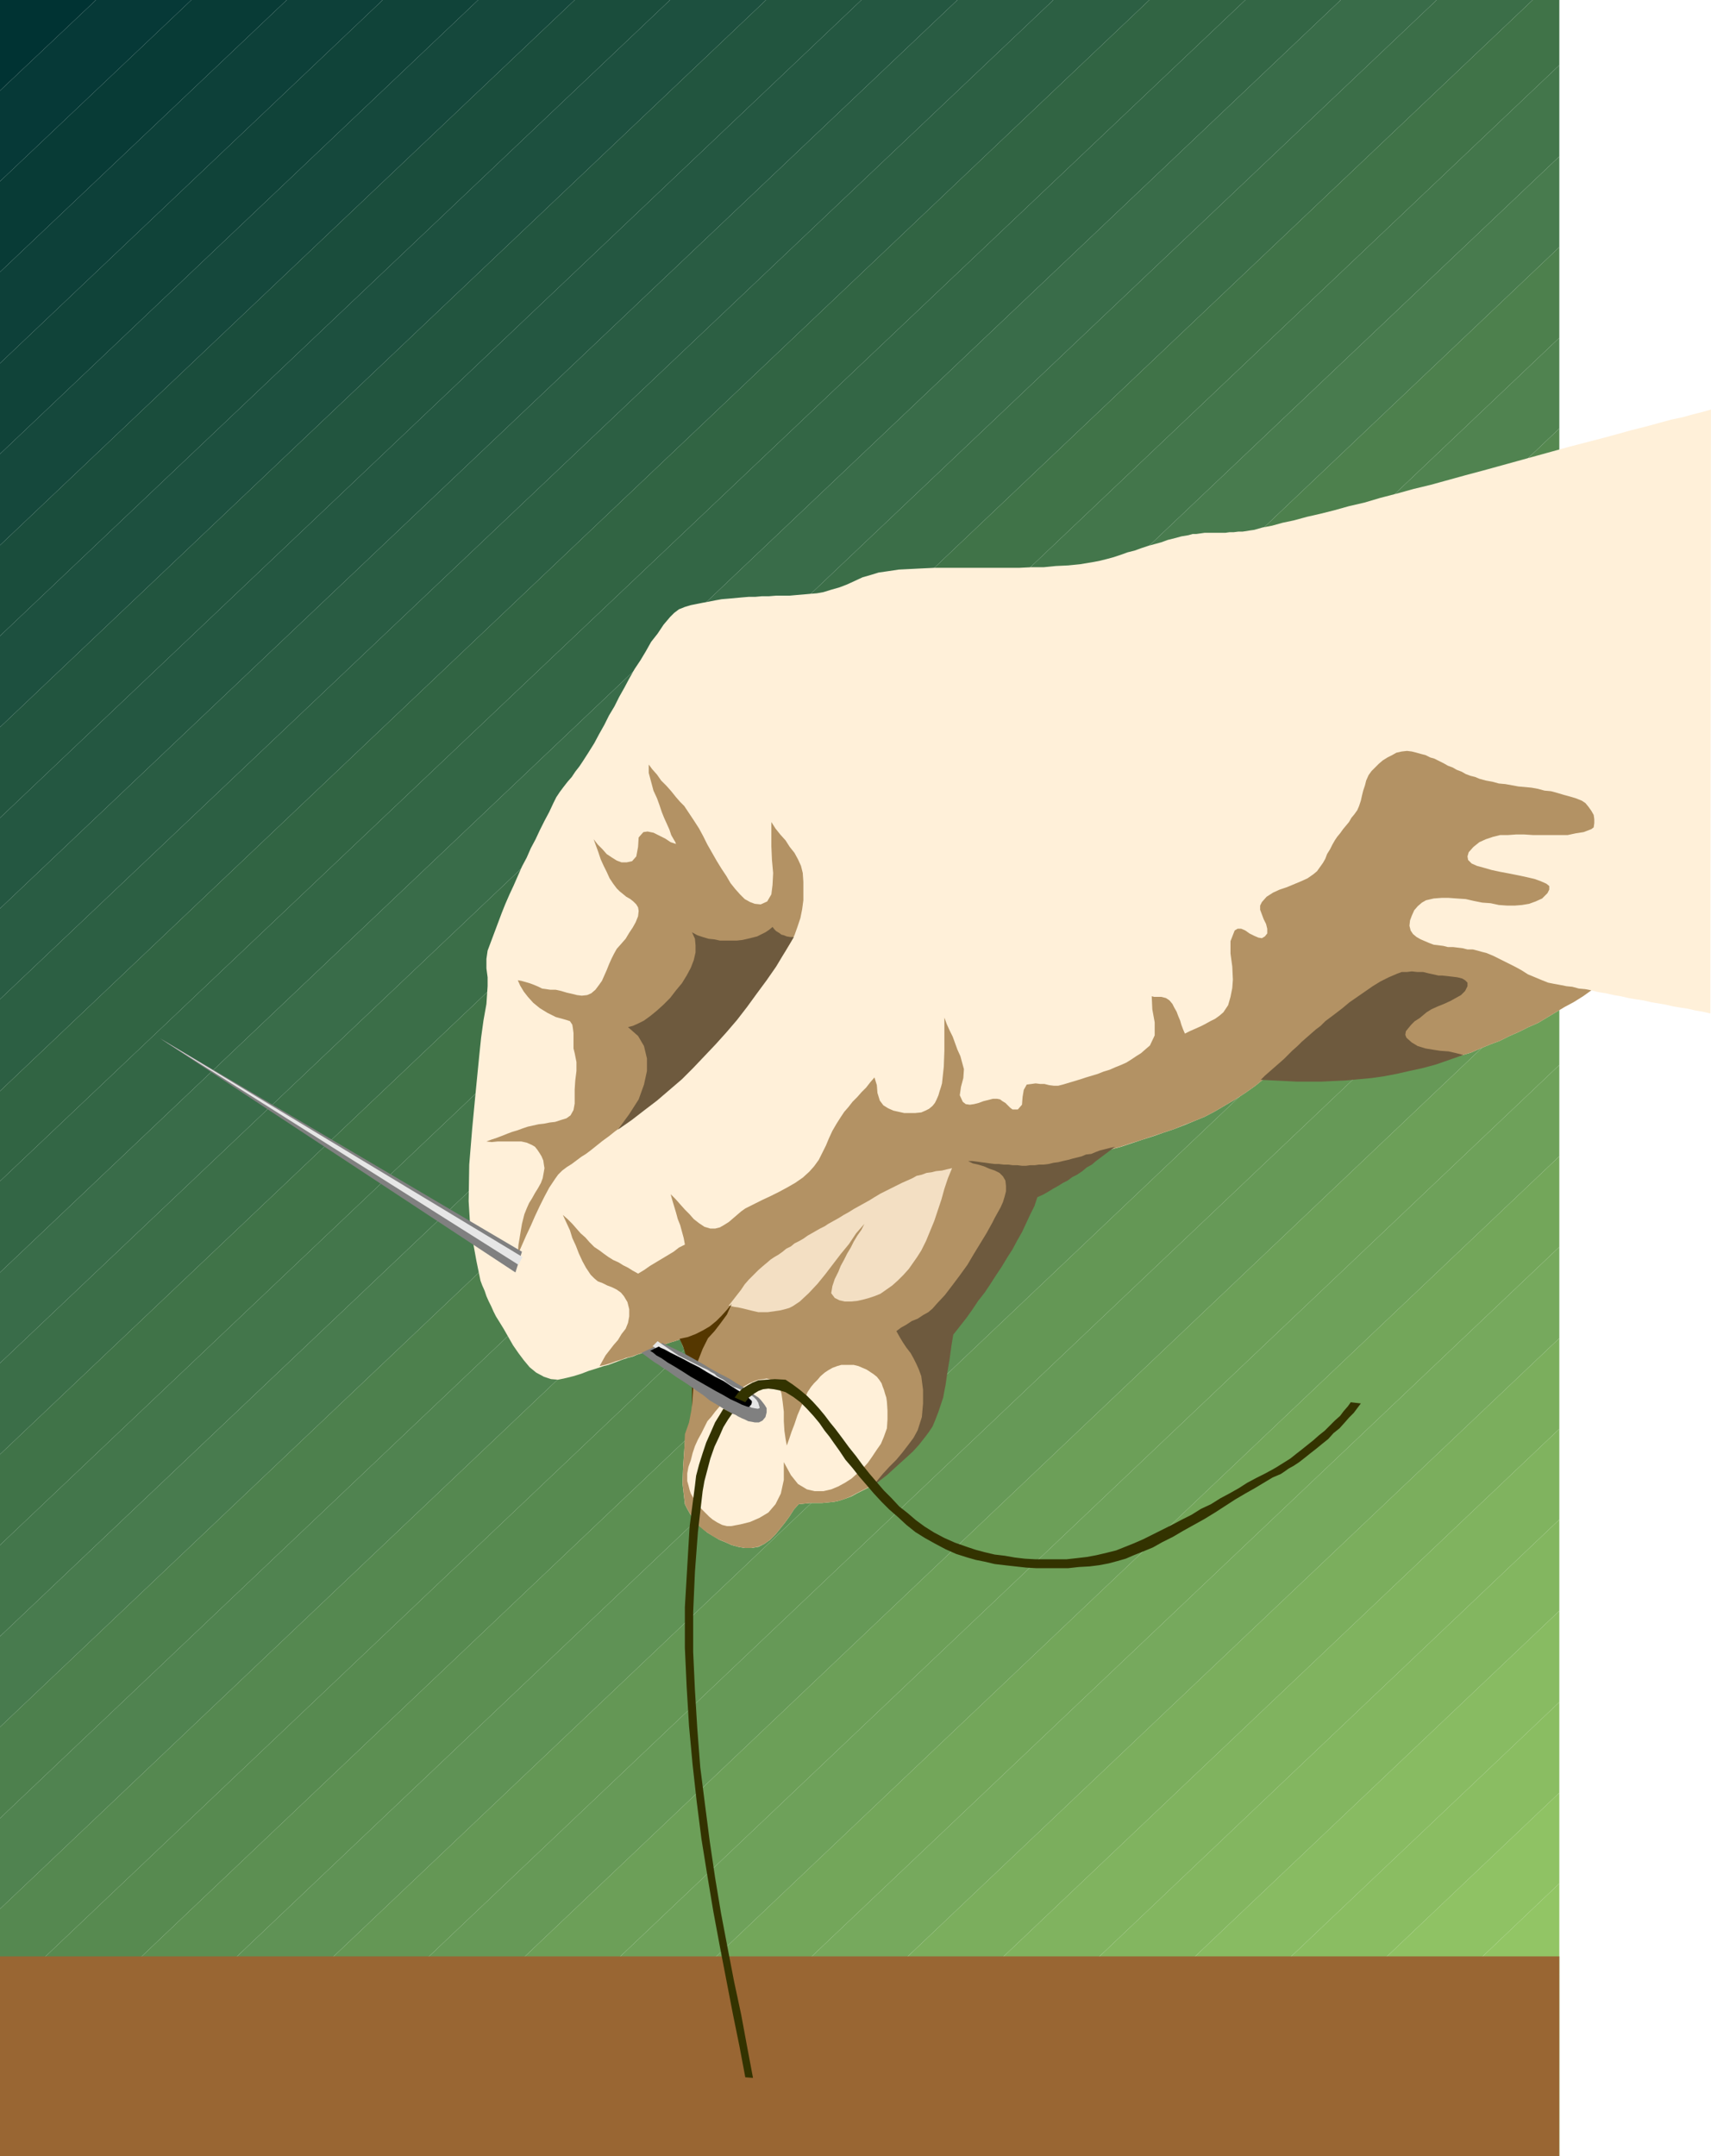
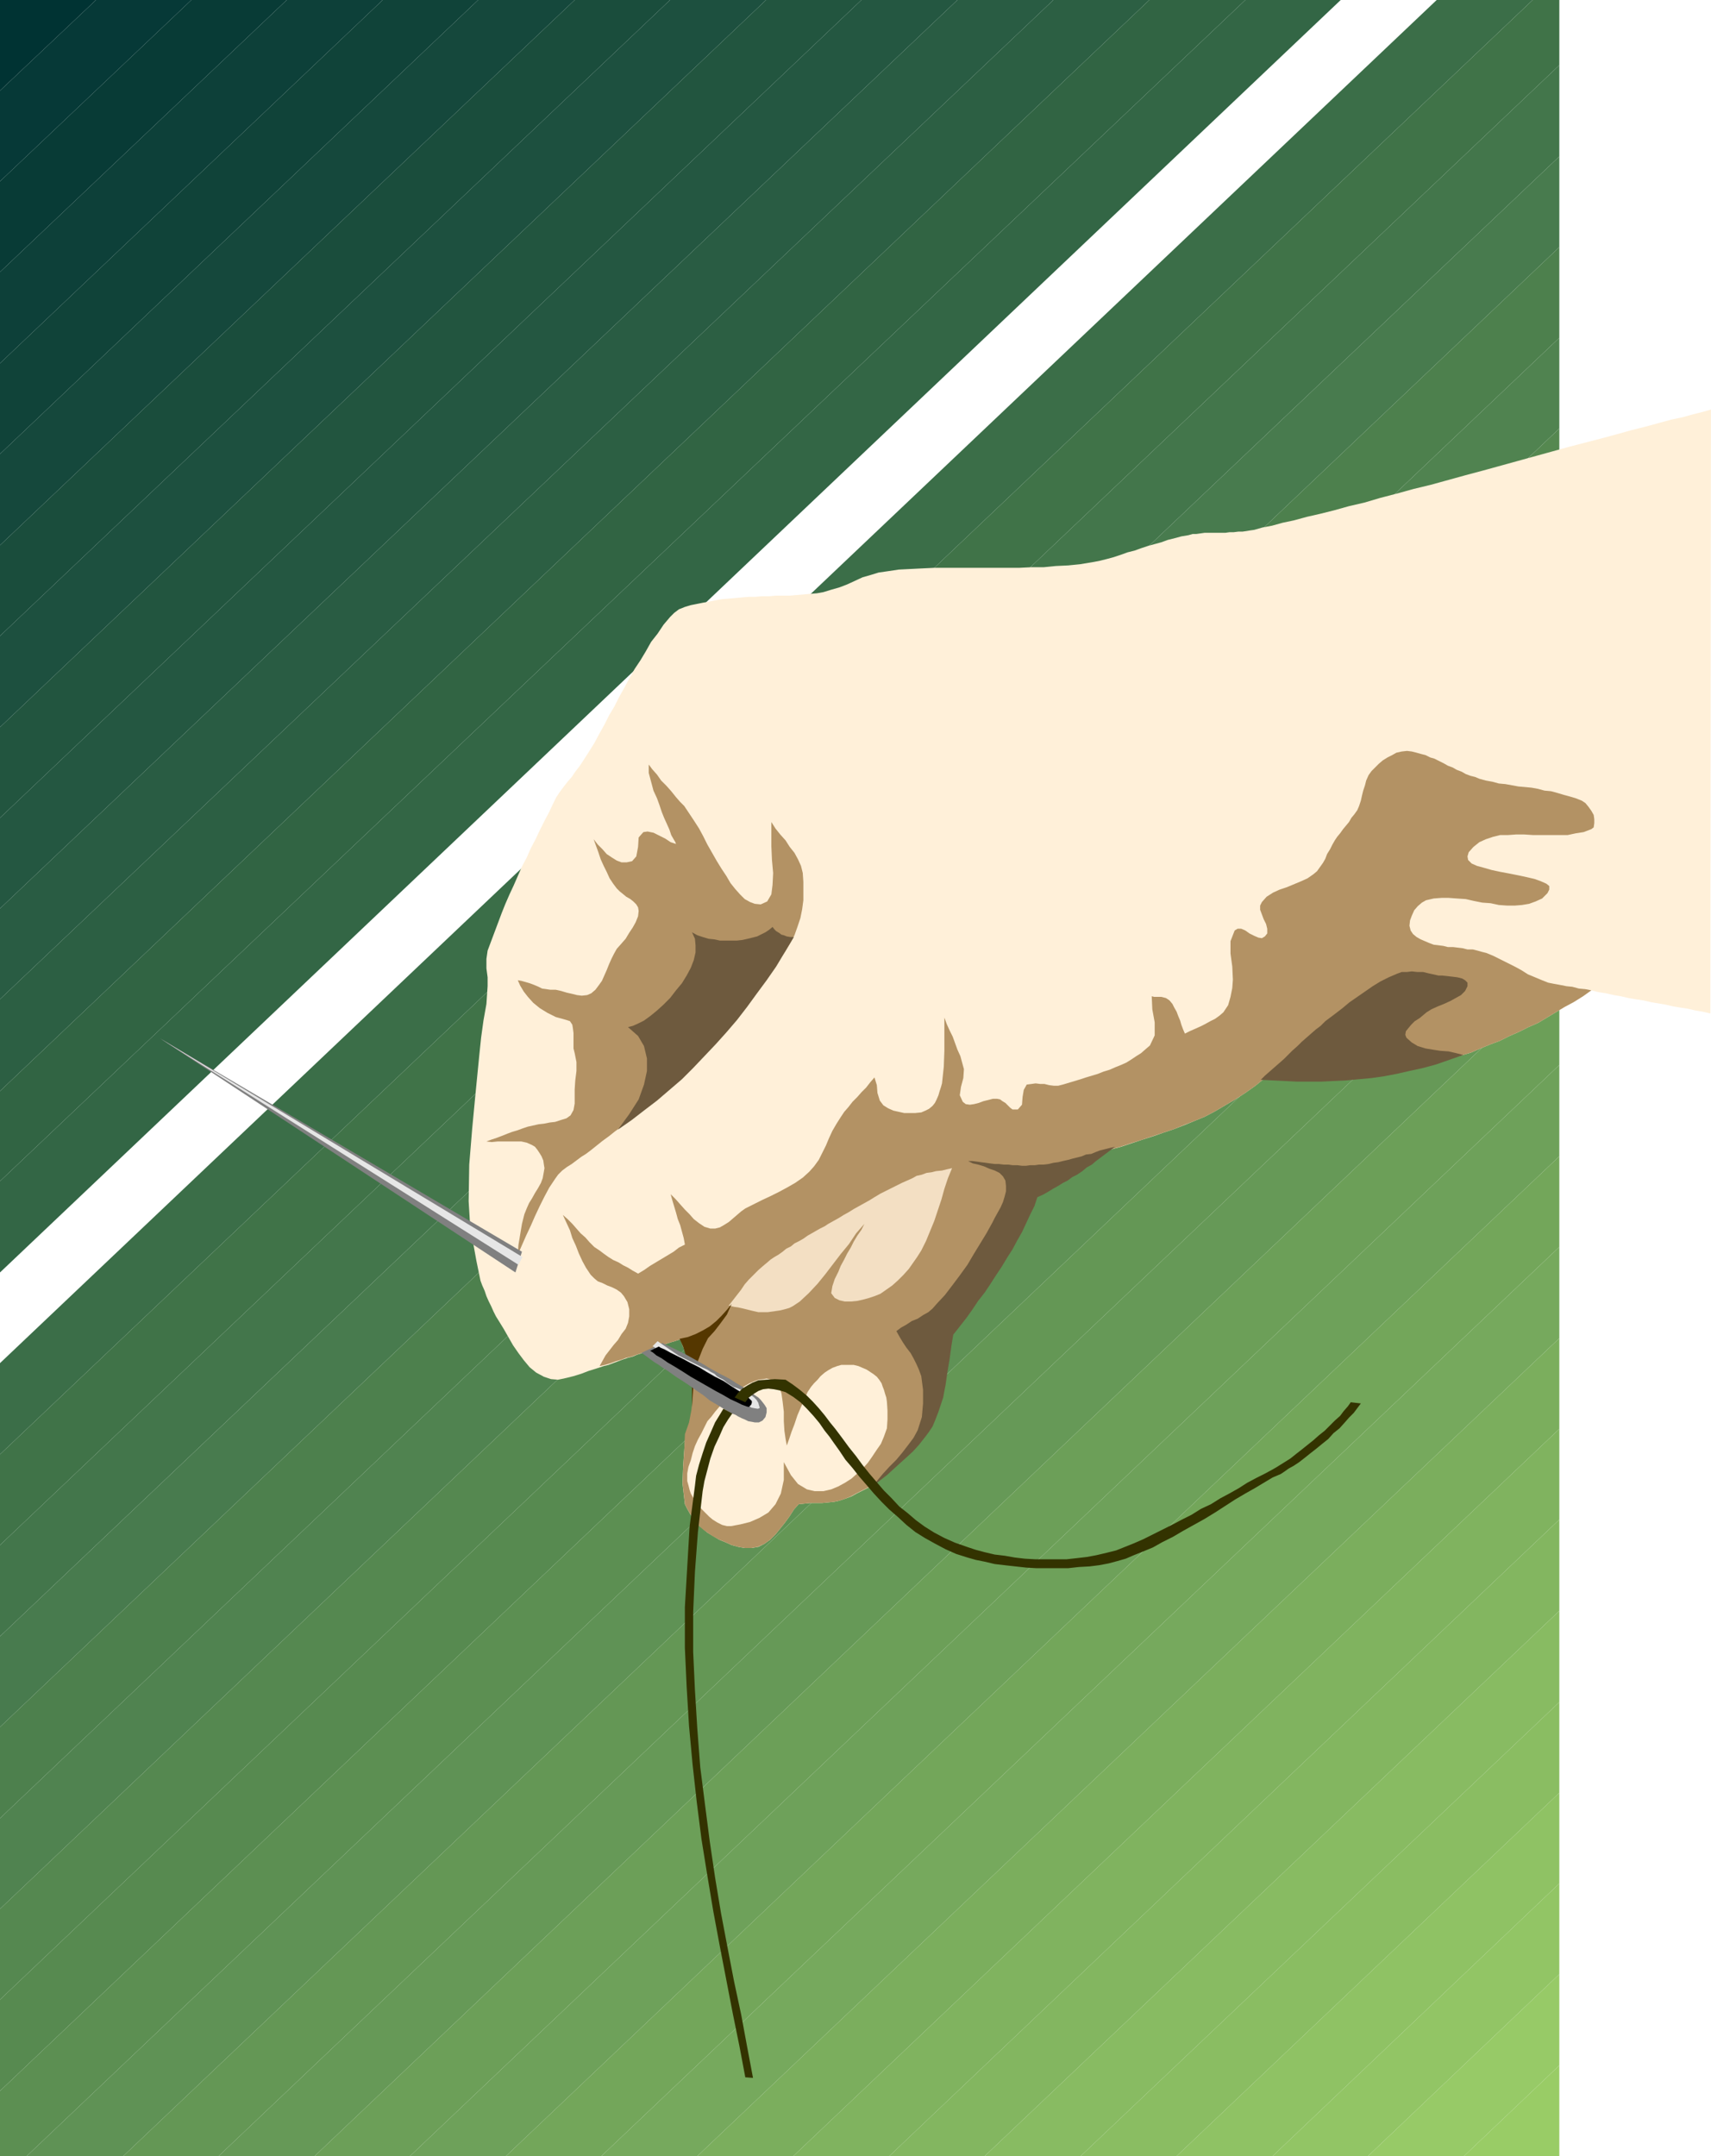
<svg xmlns="http://www.w3.org/2000/svg" xmlns:ns1="http://sodipodi.sourceforge.net/DTD/sodipodi-0.dtd" xmlns:ns2="http://www.inkscape.org/namespaces/inkscape" version="1.0" width="123.477mm" height="155.54mm" id="svg57" ns1:docname="Needle.wmf">
  <ns1:namedview id="namedview57" pagecolor="#ffffff" bordercolor="#000000" borderopacity="0.25" ns2:showpageshadow="2" ns2:pageopacity="0.0" ns2:pagecheckerboard="0" ns2:deskcolor="#d1d1d1" ns2:document-units="mm" />
  <defs id="defs1">
    <pattern id="WMFhbasepattern" patternUnits="userSpaceOnUse" width="6" height="6" x="0" y="0" />
  </defs>
  <path style="fill:#003333;fill-opacity:1;fill-rule:evenodd;stroke:none" d="M 26.017,0 H 0 V 24.723 L 26.178,0 v 0 z" id="path1" />
  <path style="fill:#063937;fill-opacity:1;fill-rule:evenodd;stroke:none" d="M 26.017,0 H 52.195 L 0,49.447 V 24.723 L 26.178,0 v 0 z" id="path2" />
  <path style="fill:#083b36;fill-opacity:1;fill-rule:evenodd;stroke:none" d="M 52.033,0 H 78.212 L 0,74.17 V 49.447 L 52.195,0 v 0 z" id="path3" />
  <path style="fill:#0d4039;fill-opacity:1;fill-rule:evenodd;stroke:none" d="M 78.212,0 H 104.39 L 0,99.055 V 74.17 L 78.212,0 Z" id="path4" />
  <path style="fill:#104339;fill-opacity:1;fill-rule:evenodd;stroke:none" d="m 104.39,0 h 26.017 L 0,123.779 V 99.055 L 104.39,0 Z" id="path5" />
  <path style="fill:#15483c;fill-opacity:1;fill-rule:evenodd;stroke:none" d="M 130.406,0 H 156.746 L 0,148.664 V 123.779 L 130.406,0 Z" id="path6" />
  <path style="fill:#1a4d3c;fill-opacity:1;fill-rule:evenodd;stroke:none" d="m 156.746,0 h 26.017 L 0,173.387 V 148.664 L 156.746,0 Z" id="path7" />
  <path style="fill:#1d503f;fill-opacity:1;fill-rule:evenodd;stroke:none" d="m 182.763,0 h 26.178 L 0,198.272 V 173.387 L 182.763,0 Z" id="path8" />
  <path style="fill:#22553f;fill-opacity:1;fill-rule:evenodd;stroke:none" d="m 208.941,0 h 26.017 L 0,222.996 V 198.272 L 208.941,0 Z" id="path9" />
  <path style="fill:#245741;fill-opacity:1;fill-rule:evenodd;stroke:none" d="m 234.958,0 h 26.178 L 0,247.719 V 222.996 L 234.958,0 Z" id="path10" />
  <path style="fill:#295c43;fill-opacity:1;fill-rule:evenodd;stroke:none" d="m 261.136,0 h 26.178 L 0,272.443 V 247.719 L 261.136,0 Z" id="path11" />
  <path style="fill:#2c5f43;fill-opacity:1;fill-rule:evenodd;stroke:none" d="M 287.314,0 H 313.492 L 0,297.489 V 272.443 L 287.314,0 Z" id="path12" />
  <path style="fill:#316443;fill-opacity:1;fill-rule:evenodd;stroke:none" d="m 313.492,0 h 26.178 L 0,322.051 V 297.489 L 313.492,0 Z" id="path13" />
  <path style="fill:#336645;fill-opacity:1;fill-rule:evenodd;stroke:none" d="m 339.671,0 h 26.017 L 0,346.936 V 322.051 L 339.671,0 Z" id="path14" />
-   <path style="fill:#396c49;fill-opacity:1;fill-rule:evenodd;stroke:none" d="M 365.687,0 H 391.865 L 0,371.66 V 346.936 L 365.687,0 Z" id="path15" />
  <path style="fill:#3b6e48;fill-opacity:1;fill-rule:evenodd;stroke:none" d="m 391.865,0 h 26.178 L 0,396.545 V 371.66 L 391.865,0 Z" id="path16" />
  <path style="fill:#407348;fill-opacity:1;fill-rule:evenodd;stroke:none" d="m 418.044,0 h 7.272 V 17.775 L 0,421.268 V 396.545 L 418.044,0 Z" id="path17" />
  <path style="fill:#43764b;fill-opacity:1;fill-rule:evenodd;stroke:none" d="M 425.315,17.775 V 42.66 L 0,446.153 v -24.885 z" id="path18" />
  <path style="fill:#487b4e;fill-opacity:1;fill-rule:evenodd;stroke:none" d="M 425.315,42.66 V 67.383 L 0,470.877 v -24.723 z" id="path19" />
  <path style="fill:#4d804d;fill-opacity:1;fill-rule:evenodd;stroke:none" d="M 425.315,67.383 V 92.107 L 0,495.762 v -24.885 z" id="path20" />
  <path style="fill:#508350;fill-opacity:1;fill-rule:evenodd;stroke:none" d="M 425.315,92.107 V 116.83 L 0,520.485 v -24.723 z" id="path21" />
  <path style="fill:#558850;fill-opacity:1;fill-rule:evenodd;stroke:none" d="m 425.315,116.83 v 24.723 L 0,545.208 V 520.485 L 425.315,116.83 Z" id="path22" />
  <path style="fill:#578a50;fill-opacity:1;fill-rule:evenodd;stroke:none" d="m 425.315,141.554 v 24.885 L 0,570.093 V 545.208 L 425.315,141.554 Z" id="path23" />
  <path style="fill:#5c8f52;fill-opacity:1;fill-rule:evenodd;stroke:none" d="m 425.315,166.439 v 24.723 L 7.272,587.868 H 0 v -17.775 z" id="path24" />
  <path style="fill:#5f9255;fill-opacity:1;fill-rule:evenodd;stroke:none" d="m 425.315,191.162 v 25.047 L 33.612,587.868 H 7.272 L 425.315,191.162 Z" id="path25" />
  <path style="fill:#649755;fill-opacity:1;fill-rule:evenodd;stroke:none" d="m 425.315,216.047 v 24.885 L 59.628,587.868 H 33.612 L 425.315,216.209 v 0 z" id="path26" />
  <path style="fill:#669957;fill-opacity:1;fill-rule:evenodd;stroke:none" d="M 425.315,240.771 V 265.656 L 85.806,587.868 H 59.628 L 425.315,240.932 v 0 z" id="path27" />
  <path style="fill:#6c9f58;fill-opacity:1;fill-rule:evenodd;stroke:none" d="m 425.315,265.656 v 24.723 L 111.823,587.868 H 85.806 Z" id="path28" />
  <path style="fill:#6ea15a;fill-opacity:1;fill-rule:evenodd;stroke:none" d="m 425.315,290.379 v 24.885 L 138.001,587.868 h -26.178 z" id="path29" />
  <path style="fill:#73a65a;fill-opacity:1;fill-rule:evenodd;stroke:none" d="m 425.315,315.264 v 24.723 L 164.018,587.868 h -26.017 z" id="path30" />
  <path style="fill:#76a95d;fill-opacity:1;fill-rule:evenodd;stroke:none" d="m 425.315,339.988 v 24.885 L 190.196,587.868 h -26.178 z" id="path31" />
  <path style="fill:#7bae5d;fill-opacity:1;fill-rule:evenodd;stroke:none" d="m 425.315,364.873 v 24.723 L 216.374,587.868 h -26.178 z" id="path32" />
  <path style="fill:#80b35f;fill-opacity:1;fill-rule:evenodd;stroke:none" d="m 425.315,389.596 v 24.723 L 242.553,587.868 H 216.374 Z" id="path33" />
  <path style="fill:#83b660;fill-opacity:1;fill-rule:evenodd;stroke:none" d="m 425.315,414.32 v 24.885 L 268.569,587.868 h -26.017 z" id="path34" />
  <path style="fill:#88bb62;fill-opacity:1;fill-rule:evenodd;stroke:none" d="m 425.315,439.043 v 25.047 L 294.748,587.868 H 268.569 L 425.315,439.205 v 0 z" id="path35" />
  <path style="fill:#8abd62;fill-opacity:1;fill-rule:evenodd;stroke:none" d="m 425.315,464.09 v 24.723 L 320.926,587.868 H 294.748 l 130.568,-123.779 z" id="path36" />
  <path style="fill:#8fc264;fill-opacity:1;fill-rule:evenodd;stroke:none" d="m 425.315,488.813 v 24.723 l -78.212,74.332 h -26.178 l 104.39,-99.055 z" id="path37" />
  <path style="fill:#92c565;fill-opacity:1;fill-rule:evenodd;stroke:none" d="m 425.315,513.537 v 24.723 l -52.195,49.608 h -26.017 z" id="path38" />
  <path style="fill:#97ca67;fill-opacity:1;fill-rule:evenodd;stroke:none" d="m 425.315,538.26 v 24.885 l -26.017,24.723 H 373.121 Z" id="path39" />
  <path style="fill:#99cc66;fill-opacity:1;fill-rule:evenodd;stroke:none" d="m 425.315,563.145 v 24.723 h -26.017 z" id="path40" />
-   <path style="fill:#996633;fill-opacity:1;fill-rule:evenodd;stroke:none" d="M 425.315,587.868 H 0 v -54.456 h 425.315 z" id="path41" />
  <path style="fill:#fff0d9;fill-opacity:1;fill-rule:evenodd;stroke:none" d="m 185.51,365.196 1.293,3.232 0.97,3.07 0.808,3.232 0.323,3.232 0.162,3.232 -0.323,3.232 -0.646,3.393 -1.131,3.232 -0.323,4.201 -0.323,4.686 -0.162,4.525 0.485,4.201 0.162,1.454 0.646,1.293 0.646,1.131 0.808,1.293 0.808,1.293 1.131,0.97 1.131,0.97 0.97,0.808 1.616,0.97 1.616,0.97 1.616,0.646 1.778,0.808 1.778,0.485 1.778,0.323 h 1.778 l 1.939,-0.323 1.616,-0.808 1.616,-1.131 1.454,-1.454 1.293,-1.616 1.293,-1.616 1.293,-1.778 1.131,-1.778 1.293,-1.454 1.616,-0.162 1.616,-0.162 h 1.616 1.616 l 1.616,-0.162 1.616,-0.162 1.454,-0.323 1.454,-0.485 1.778,-0.646 1.454,-0.808 1.616,-0.808 1.616,-0.808 1.293,-1.131 1.616,-1.131 1.131,-1.131 1.454,-1.131 1.616,-1.454 1.778,-1.616 1.778,-1.616 1.616,-1.778 1.454,-1.778 1.454,-1.939 1.293,-1.939 0.97,-2.262 1.131,-2.585 0.808,-2.909 0.646,-2.909 0.646,-2.909 0.323,-2.909 0.323,-2.909 0.485,-3.07 0.485,-2.909 1.778,-2.262 1.616,-2.424 1.616,-2.424 1.616,-2.262 1.616,-2.424 1.616,-2.262 1.454,-2.262 1.616,-2.424 1.454,-2.262 1.454,-2.424 1.454,-2.262 1.293,-2.424 1.293,-2.424 1.293,-2.424 1.293,-2.585 0.97,-2.585 1.939,-1.293 2.101,-1.293 2.101,-1.454 2.262,-1.454 2.262,-1.293 2.262,-1.454 2.262,-1.293 1.778,-1.293 3.07,-1.131 3.07,-0.808 2.909,-0.97 2.909,-0.97 3.07,-0.97 2.747,-0.97 2.909,-0.97 2.909,-1.131 2.747,-1.131 2.747,-1.131 2.747,-1.454 2.747,-1.616 2.747,-1.616 2.747,-1.778 2.747,-1.939 2.586,-2.101 3.393,0.162 3.07,0.323 h 3.232 3.07 3.07 3.07 l 3.07,-0.323 2.909,-0.162 3.07,-0.323 2.909,-0.485 2.909,-0.485 2.909,-0.485 2.909,-0.646 2.747,-0.485 2.909,-0.808 2.909,-0.808 2.586,-0.808 2.747,-0.808 2.747,-0.808 2.586,-1.131 2.747,-1.131 2.586,-0.97 2.586,-1.293 2.586,-1.131 2.586,-1.293 2.586,-1.131 2.424,-1.454 2.424,-1.454 2.424,-1.454 2.424,-1.293 2.586,-1.616 2.262,-1.616 1.939,0.485 2.101,0.323 2.101,0.485 1.939,0.323 2.101,0.485 1.939,0.323 2.101,0.323 2.101,0.485 1.939,0.323 1.939,0.323 2.101,0.485 1.939,0.323 2.101,0.323 2.101,0.485 1.939,0.323 2.101,0.485 0.162,-164.661 -2.262,0.646 -2.586,0.646 -2.909,0.808 -3.07,0.646 -3.555,0.97 -3.555,0.97 -3.878,0.97 -4.04,1.131 -4.201,1.131 -4.363,1.131 -4.363,1.131 -4.686,1.293 -4.686,1.293 -4.686,1.293 -4.686,1.293 -4.686,1.293 -4.848,1.293 -4.686,1.293 -4.686,1.293 -4.686,1.131 -4.686,1.293 -4.363,1.131 -4.363,1.293 -4.201,0.97 -4.04,1.131 -3.878,0.97 -3.555,0.808 -3.555,0.97 -3.07,0.646 -2.909,0.808 -2.586,0.485 -2.262,0.646 -1.131,0.162 -0.97,0.162 -1.131,0.162 h -1.131 l -1.293,0.162 h -1.131 l -1.131,0.162 h -0.97 -1.293 -1.131 -1.131 -1.131 l -1.131,0.162 -1.131,0.162 h -0.97 l -1.131,0.323 -1.939,0.323 -1.778,0.485 -1.939,0.485 -1.778,0.646 -1.778,0.485 -1.778,0.485 -1.939,0.646 -1.778,0.646 -1.939,0.485 -1.778,0.646 -1.939,0.646 -1.778,0.485 -1.939,0.485 -1.616,0.323 -1.939,0.323 -1.939,0.323 -3.232,0.323 -3.393,0.162 -3.232,0.323 h -3.232 l -3.393,0.162 h -3.393 -3.232 -3.232 -3.393 -3.232 -3.393 -3.232 l -3.393,0.162 -3.232,0.162 -3.232,0.162 -3.232,0.485 -2.262,0.323 -2.101,0.646 -2.262,0.646 -2.101,0.97 -2.101,0.97 -2.101,0.808 -2.262,0.646 -2.101,0.646 -1.778,0.323 -1.939,0.162 -1.778,0.162 -1.939,0.162 -1.778,0.162 h -1.939 -1.778 l -1.939,0.162 h -1.939 l -1.778,0.162 h -1.778 l -1.939,0.162 -1.778,0.162 -1.778,0.162 -1.939,0.162 -1.778,0.323 -1.616,0.323 -1.778,0.323 -1.616,0.323 -1.616,0.323 -1.616,0.485 -1.616,0.646 -1.293,0.97 -1.131,1.131 -1.778,2.101 -1.616,2.424 -1.778,2.262 -1.454,2.585 -1.454,2.424 -1.616,2.424 -1.454,2.585 -1.293,2.424 -1.454,2.585 -1.293,2.585 -1.454,2.424 -1.293,2.585 -1.454,2.585 -1.293,2.424 -1.616,2.585 -1.454,2.262 -0.97,1.454 -1.131,1.454 -0.97,1.454 -1.131,1.293 -1.131,1.454 -0.97,1.293 -0.97,1.454 -0.808,1.616 -1.131,2.424 -1.293,2.424 -1.293,2.585 -1.131,2.424 -1.293,2.424 -1.131,2.585 -1.293,2.424 -1.131,2.585 -1.131,2.585 -1.131,2.424 -1.131,2.585 -0.97,2.424 -0.97,2.585 -0.97,2.585 -0.97,2.585 -0.97,2.585 -0.323,2.262 v 2.585 l 0.323,2.424 v 2.424 l -0.323,4.848 -0.808,4.525 -0.646,4.686 -0.485,4.686 -0.97,9.857 -0.97,10.18 -0.808,9.857 -0.162,10.019 0.323,5.332 0.808,5.494 0.97,5.333 1.131,5.494 0.485,1.293 0.646,1.454 0.485,1.454 0.646,1.454 0.646,1.293 0.646,1.454 0.646,1.293 0.808,1.293 1.293,2.101 1.293,2.262 1.293,2.262 1.454,2.101 1.454,1.939 1.616,1.939 1.778,1.454 2.101,1.131 1.939,0.646 1.939,0.162 2.262,-0.485 1.939,-0.485 2.101,-0.646 2.101,-0.808 2.101,-0.646 1.939,-0.646 1.293,-0.323 1.293,-0.485 1.293,-0.485 1.293,-0.485 1.454,-0.485 1.293,-0.323 1.131,-0.485 1.454,-0.485 1.293,-0.485 1.131,-0.485 1.454,-0.485 1.131,-0.485 1.293,-0.485 1.454,-0.485 1.131,-0.323 z" id="path42" />
  <path style="fill:#b39264;fill-opacity:1;fill-rule:evenodd;stroke:none" d="m 434.042,270.019 -1.616,-0.323 -1.778,-0.162 -1.778,-0.485 -1.616,-0.162 -1.616,-0.323 -1.778,-0.323 -1.616,-0.323 -1.616,-0.646 -1.939,-0.808 -1.939,-0.808 -1.778,-1.131 -1.778,-0.97 -1.939,-0.97 -1.939,-0.97 -1.939,-0.97 -1.939,-0.808 -1.293,-0.323 -1.131,-0.323 -1.293,-0.323 h -1.454 l -1.293,-0.323 -1.293,-0.162 -1.293,-0.162 h -1.454 l -1.293,-0.323 -1.293,-0.162 -1.293,-0.162 -1.293,-0.485 -1.131,-0.485 -1.131,-0.485 -1.131,-0.646 -0.97,-0.808 -0.646,-0.97 -0.323,-1.293 0.162,-1.454 0.485,-1.293 0.646,-1.454 0.97,-1.131 1.131,-0.97 1.131,-0.646 2.101,-0.485 2.101,-0.162 h 1.939 l 2.262,0.162 2.424,0.162 2.101,0.485 2.424,0.485 2.262,0.162 2.262,0.485 2.262,0.162 h 2.101 l 1.939,-0.162 1.939,-0.323 1.778,-0.646 1.778,-0.808 1.454,-1.454 0.485,-0.97 v -0.97 l -0.808,-0.646 -1.454,-0.646 -1.778,-0.646 -2.101,-0.485 -2.262,-0.485 -2.424,-0.485 -2.586,-0.485 -2.262,-0.485 -2.262,-0.646 -1.778,-0.485 -1.454,-0.646 -0.97,-0.97 -0.162,-0.97 0.323,-1.131 1.293,-1.454 1.616,-1.293 1.778,-0.808 1.939,-0.646 1.939,-0.485 h 2.101 l 2.262,-0.162 h 2.262 l 2.424,0.162 h 2.424 2.262 2.424 2.262 l 2.262,-0.485 2.101,-0.323 2.101,-0.808 0.646,-0.485 0.162,-1.131 v -1.131 l -0.162,-1.131 -0.646,-1.131 -0.808,-1.131 -0.808,-0.97 -0.97,-0.646 -1.616,-0.646 -1.616,-0.485 -1.778,-0.485 -1.616,-0.485 -1.778,-0.485 -1.778,-0.162 -1.778,-0.485 -1.778,-0.323 -1.778,-0.162 -1.778,-0.162 -1.778,-0.323 -1.778,-0.323 -1.778,-0.162 -1.778,-0.485 -1.778,-0.323 -1.778,-0.485 -1.131,-0.485 -1.293,-0.323 -1.293,-0.485 -1.131,-0.646 -1.293,-0.485 -1.131,-0.646 -1.293,-0.485 -1.131,-0.646 -1.293,-0.646 -1.293,-0.646 -1.131,-0.323 -1.293,-0.646 -1.293,-0.323 -1.131,-0.323 -1.293,-0.323 -1.293,-0.162 -1.454,0.162 -1.454,0.323 -1.131,0.646 -1.293,0.646 -1.293,0.808 -1.131,0.97 -0.97,0.97 -0.97,0.97 -0.808,1.131 -0.646,1.454 -0.323,1.293 -0.485,1.454 -0.323,1.293 -0.323,1.454 -0.485,1.454 -0.485,1.131 -0.808,1.131 -0.808,0.97 -0.646,1.131 -0.808,0.97 -0.808,0.97 -0.808,1.131 -0.808,0.97 -0.646,0.97 -0.646,1.131 -0.646,1.293 -0.808,1.293 -0.485,1.293 -0.646,1.131 -0.808,1.131 -0.808,1.131 -0.97,0.808 -1.616,1.131 -1.778,0.808 -1.939,0.808 -1.939,0.808 -1.939,0.646 -1.778,0.808 -1.778,1.131 -1.293,1.454 -0.485,0.97 v 1.131 l 0.485,1.293 0.485,1.293 0.646,1.293 0.323,1.293 v 1.293 l -0.646,0.808 -0.808,0.485 -0.97,-0.162 -1.131,-0.485 -1.293,-0.646 -1.131,-0.808 -1.131,-0.485 h -0.97 l -0.808,0.485 -1.131,2.909 v 3.393 l 0.485,3.555 0.162,3.555 -0.162,2.262 -0.485,2.424 -0.646,2.262 -1.293,1.939 -1.131,0.97 -1.131,0.808 -1.293,0.646 -1.454,0.808 -1.293,0.646 -1.454,0.646 -1.454,0.646 -1.293,0.646 -0.485,-1.131 -0.485,-1.293 -0.323,-1.131 -0.485,-1.131 -0.485,-1.293 -0.646,-1.131 -0.485,-0.97 -0.808,-0.97 -0.485,-0.323 -0.485,-0.323 -0.646,-0.162 -0.646,-0.162 h -0.646 -0.646 -0.646 l -0.646,-0.162 0.162,3.555 0.646,3.555 v 3.555 l -1.293,2.747 -1.131,0.97 -1.293,1.131 -1.293,0.808 -1.454,0.97 -1.293,0.808 -1.454,0.646 -1.616,0.646 -1.454,0.646 -1.616,0.485 -1.616,0.646 -1.616,0.485 -1.616,0.485 -1.454,0.485 -1.616,0.485 -1.616,0.485 -1.616,0.485 -1.293,0.323 h -1.131 l -1.293,-0.162 -1.293,-0.323 h -1.131 l -1.293,-0.162 -1.131,0.162 -1.293,0.162 -0.808,1.454 -0.323,1.939 -0.162,2.101 -1.131,1.293 h -0.646 -0.808 l -0.646,-0.485 -0.646,-0.646 -0.646,-0.646 -0.808,-0.485 -0.646,-0.485 -0.808,-0.162 h -1.131 l -1.293,0.323 -1.293,0.323 -1.293,0.485 -1.293,0.323 -1.131,0.162 -1.131,-0.162 -0.808,-0.646 -0.808,-1.778 0.323,-2.262 0.646,-2.424 0.162,-2.424 -0.485,-1.778 -0.485,-1.778 -0.808,-1.778 -0.646,-1.778 -0.646,-1.778 -0.808,-1.616 -0.808,-1.778 -0.646,-1.778 v 4.525 4.525 l -0.162,4.363 -0.485,4.525 -0.323,1.131 -0.323,0.97 -0.323,1.131 -0.485,1.131 -0.485,0.97 -0.646,0.808 -0.97,0.808 -0.97,0.485 -1.131,0.485 -1.616,0.162 h -1.454 -1.616 l -1.454,-0.323 -1.454,-0.323 -1.454,-0.646 -1.293,-0.808 -0.97,-1.293 -0.646,-2.101 -0.162,-2.101 -0.646,-2.101 -1.131,1.293 -1.131,1.454 -1.293,1.293 -1.131,1.293 -1.293,1.293 -1.131,1.454 -1.131,1.293 -0.97,1.454 -1.131,1.778 -1.131,1.939 -0.97,2.101 -0.808,1.939 -0.97,1.939 -0.97,1.939 -1.293,1.778 -1.293,1.454 -1.778,1.616 -2.101,1.454 -2.262,1.293 -2.101,1.131 -2.262,1.131 -2.424,1.131 -2.262,1.131 -2.262,1.131 -1.131,0.808 -1.131,0.97 -1.131,0.97 -1.131,0.97 -1.293,0.808 -1.131,0.646 -1.293,0.323 h -1.293 l -1.616,-0.485 -1.454,-0.97 -1.454,-1.131 -1.131,-1.293 -1.293,-1.293 -1.293,-1.454 -1.293,-1.454 -1.293,-1.293 0.485,1.778 0.485,1.616 0.485,1.616 0.485,1.778 0.646,1.616 0.485,1.778 0.485,1.778 0.323,1.778 -1.616,0.808 -1.454,1.131 -1.616,0.97 -1.616,0.97 -1.616,0.97 -1.616,0.97 -1.616,1.131 -1.616,0.97 -1.454,-0.808 -1.293,-0.808 -1.293,-0.646 -1.293,-0.808 -1.454,-0.646 -1.293,-0.808 -1.131,-0.808 -1.293,-0.97 -1.454,-0.97 -1.293,-1.293 -1.131,-1.293 -1.293,-1.131 -1.131,-1.293 -1.131,-1.293 -1.293,-1.293 -1.293,-1.131 0.97,2.101 0.97,2.101 0.646,2.101 0.97,2.101 0.808,2.101 0.97,2.101 0.97,1.778 1.293,1.939 0.97,0.97 0.97,0.808 1.293,0.485 1.293,0.646 1.293,0.485 1.293,0.646 1.131,0.808 0.808,0.97 0.97,1.616 0.485,1.939 v 1.939 l -0.323,1.778 -0.646,1.616 -1.131,1.454 -0.97,1.616 -1.131,1.293 -1.131,1.454 -1.131,1.454 -0.808,1.454 -0.808,1.454 1.454,-0.323 1.616,-0.485 1.293,-0.485 1.616,-0.485 1.293,-0.485 1.454,-0.323 1.293,-0.485 1.454,-0.485 1.293,-0.485 1.293,-0.485 1.454,-0.485 1.131,-0.485 1.293,-0.485 1.454,-0.485 1.131,-0.323 1.454,-0.485 1.293,3.232 0.97,3.07 0.646,3.232 0.485,3.232 v 3.232 l -0.323,3.232 -0.646,3.393 -1.131,3.232 -0.162,4.201 -0.323,4.686 -0.162,4.525 0.485,4.201 0.162,1.454 0.646,1.293 0.646,1.131 0.808,1.293 0.808,1.293 0.97,0.97 1.131,0.97 1.131,0.808 1.454,0.97 1.778,0.97 1.616,0.646 1.778,0.808 1.778,0.485 1.778,0.323 h 1.778 l 1.778,-0.323 1.778,-0.808 1.616,-1.131 1.454,-1.454 1.293,-1.616 1.293,-1.616 1.293,-1.778 1.131,-1.778 1.293,-1.454 1.616,-0.162 1.616,-0.162 h 1.616 1.616 l 1.616,-0.162 1.616,-0.162 1.454,-0.323 1.454,-0.485 1.616,-0.646 1.454,-0.808 1.616,-0.808 1.616,-0.808 1.454,-1.131 1.616,-1.131 1.131,-1.131 1.454,-1.131 1.616,-1.454 1.778,-1.616 1.778,-1.616 1.454,-1.778 1.616,-1.778 1.454,-1.939 1.293,-1.939 0.97,-2.262 1.131,-2.585 0.808,-2.909 0.646,-2.909 0.485,-2.909 0.485,-2.909 0.323,-2.909 0.485,-3.07 0.485,-2.909 1.778,-2.262 1.616,-2.424 1.616,-2.424 1.616,-2.262 1.616,-2.424 1.616,-2.262 1.454,-2.262 1.616,-2.424 1.454,-2.262 1.454,-2.424 1.454,-2.262 1.293,-2.424 1.293,-2.424 1.293,-2.424 1.293,-2.585 0.97,-2.585 1.939,-1.293 2.101,-1.293 2.101,-1.454 2.262,-1.454 2.262,-1.293 2.262,-1.454 2.101,-1.293 1.778,-1.293 3.07,-1.131 3.07,-0.808 2.909,-0.97 3.07,-0.97 2.909,-0.97 2.909,-0.97 2.909,-0.97 2.747,-1.131 2.909,-1.131 2.747,-1.131 2.747,-1.454 2.747,-1.616 2.747,-1.616 2.747,-1.778 2.747,-1.939 2.586,-2.101 3.393,0.162 3.07,0.323 h 3.07 3.07 3.232 3.07 l 3.07,-0.323 2.909,-0.162 3.07,-0.323 2.909,-0.485 2.909,-0.485 2.909,-0.485 2.747,-0.646 2.909,-0.485 2.909,-0.808 2.747,-0.808 2.747,-0.808 2.747,-0.808 2.747,-0.808 2.586,-1.131 2.747,-1.131 2.586,-0.97 2.586,-1.293 2.586,-1.131 2.586,-1.293 2.586,-1.131 2.424,-1.454 2.424,-1.454 2.424,-1.454 2.424,-1.293 2.586,-1.616 2.262,-1.616 z" id="path43" />
  <path style="fill:#b39264;fill-opacity:1;fill-rule:evenodd;stroke:none" d="m 141.233,342.088 1.131,-2.585 1.131,-2.585 1.293,-2.747 1.131,-2.585 1.293,-2.747 1.293,-2.585 1.293,-2.424 1.616,-2.424 0.808,-1.131 1.131,-1.131 1.293,-0.97 1.293,-0.808 1.293,-0.97 1.293,-0.97 1.293,-0.808 1.293,-0.97 1.616,-1.293 1.616,-1.293 1.778,-1.293 1.616,-1.293 1.778,-1.293 1.616,-1.293 1.616,-1.454 1.778,-1.293 1.616,-1.293 1.778,-1.454 1.616,-1.293 1.616,-1.454 1.616,-1.293 1.616,-1.454 1.616,-1.454 1.454,-1.616 1.778,-1.939 1.939,-1.939 1.778,-2.101 1.939,-2.101 1.939,-1.939 1.939,-2.101 1.778,-2.262 1.778,-2.101 1.939,-2.101 1.616,-2.262 1.939,-2.262 1.616,-2.424 1.454,-2.101 1.616,-2.424 1.616,-2.262 1.454,-2.424 1.131,-2.101 0.808,-2.262 0.808,-2.424 0.485,-2.424 0.323,-2.424 v -2.585 -2.424 l -0.162,-2.424 -0.485,-1.939 -0.808,-1.778 -0.97,-1.778 -1.293,-1.616 -1.131,-1.778 -1.454,-1.616 -1.293,-1.616 -1.131,-1.778 v 3.07 3.555 l 0.162,3.717 0.323,3.555 -0.162,3.232 -0.323,2.585 -1.131,1.939 -1.778,0.808 -1.616,-0.162 -1.293,-0.485 -1.454,-0.808 -1.293,-1.293 -1.293,-1.454 -1.293,-1.616 -1.131,-1.939 -1.293,-1.939 -1.293,-2.101 -1.293,-2.262 -1.293,-2.262 -1.131,-2.262 -1.131,-2.101 -1.454,-2.262 -1.293,-1.939 -1.293,-1.939 -1.131,-1.131 -1.131,-1.293 -1.293,-1.616 -1.293,-1.454 -1.454,-1.454 -1.131,-1.616 -1.293,-1.454 -0.97,-1.293 v 2.262 l 0.646,2.424 0.646,2.424 0.97,2.101 0.646,1.778 0.646,1.939 0.646,1.616 0.808,1.778 0.646,1.454 0.485,1.454 0.646,1.131 0.485,0.808 0.162,0.485 -0.485,-0.162 -0.97,-0.323 -1.454,-0.97 -1.616,-0.808 -1.616,-0.808 -1.616,-0.323 -1.131,0.162 -1.293,1.454 -0.162,2.585 -0.485,2.585 -1.131,1.293 -1.454,0.323 h -1.454 l -1.293,-0.485 -1.293,-0.808 -1.454,-0.97 -1.131,-1.293 -1.293,-1.293 -1.131,-1.454 0.646,1.778 0.646,1.778 0.646,1.939 0.808,1.778 0.808,1.616 0.808,1.778 0.97,1.454 0.97,1.293 0.808,0.808 0.808,0.646 0.97,0.808 1.131,0.646 0.808,0.646 0.808,0.808 0.485,0.808 0.162,0.97 -0.162,1.454 -0.646,1.616 -0.808,1.454 -0.97,1.454 -0.97,1.616 -1.131,1.293 -1.293,1.454 -0.808,1.454 -0.646,1.293 -0.646,1.454 -0.646,1.616 -0.646,1.454 -0.646,1.454 -0.808,1.131 -0.97,1.293 -1.131,0.97 -1.131,0.485 -1.454,0.162 -1.293,-0.162 -1.293,-0.323 -1.454,-0.323 -1.616,-0.485 -1.454,-0.323 h -1.454 l -1.131,-0.162 -1.131,-0.162 -0.97,-0.485 -1.131,-0.485 -1.293,-0.485 -1.131,-0.323 -1.131,-0.323 -0.97,-0.162 0.646,1.454 0.97,1.616 1.131,1.454 1.454,1.616 1.778,1.454 2.101,1.293 2.262,1.131 2.909,0.808 0.97,0.323 0.646,0.97 0.162,0.97 0.162,1.293 v 1.293 1.454 1.454 l 0.323,1.293 0.485,2.424 v 2.424 l -0.323,2.585 -0.162,2.424 v 1.939 1.939 l -0.323,1.778 -0.808,1.454 -1.131,0.808 -1.616,0.485 -1.454,0.485 -1.454,0.162 -1.616,0.323 -1.454,0.162 -1.454,0.323 -1.454,0.323 -1.454,0.485 -1.293,0.485 -1.616,0.485 -1.293,0.485 -1.616,0.646 -1.293,0.485 -1.454,0.485 -1.293,0.485 1.454,0.162 1.616,-0.162 h 1.616 1.616 1.616 1.616 l 1.454,0.323 1.454,0.646 0.808,0.485 0.646,0.808 0.646,0.97 0.485,0.808 0.485,1.131 0.162,1.131 0.162,0.97 -0.162,0.97 -0.323,1.778 -0.485,1.293 -0.808,1.454 -0.808,1.293 -0.808,1.454 -0.808,1.293 -0.646,1.454 -0.646,1.616 -0.646,2.585 -0.485,2.909 -0.485,2.909 z" id="path44" />
  <path style="fill:#6e5a3e;fill-opacity:1;fill-rule:evenodd;stroke:none" d="m 168.543,307.993 3.07,-4.201 2.586,-4.04 1.454,-4.04 0.808,-3.717 v -3.393 l -0.808,-3.393 -1.616,-2.747 -2.747,-2.424 1.293,-0.323 1.454,-0.646 1.616,-0.808 1.778,-1.293 1.778,-1.454 1.778,-1.616 1.778,-1.778 1.616,-2.101 1.616,-1.939 1.293,-2.101 1.131,-2.101 0.808,-2.101 0.485,-2.101 v -1.939 l -0.162,-1.778 -0.808,-1.778 1.454,0.808 1.454,0.485 1.616,0.485 1.616,0.162 1.454,0.323 h 1.616 1.616 1.454 l 1.454,-0.162 1.454,-0.323 1.293,-0.323 1.293,-0.323 1.293,-0.646 0.97,-0.485 0.97,-0.646 0.97,-0.808 0.485,0.646 0.485,0.485 0.808,0.485 0.646,0.485 0.646,0.162 0.808,0.323 0.97,0.162 h 0.97 l -2.424,4.04 -2.424,4.04 -2.586,3.717 -2.747,3.717 -2.586,3.555 -2.747,3.555 -2.909,3.393 -2.909,3.232 -3.07,3.232 -3.07,3.232 -3.07,3.07 -3.393,2.909 -3.393,2.909 -3.393,2.585 -3.555,2.747 -3.717,2.585 z" id="path45" />
  <path style="fill:#f3dfc3;fill-opacity:1;fill-rule:evenodd;stroke:none" d="m 198.761,355.985 1.131,-1.454 1.131,-1.454 1.131,-1.454 0.97,-1.454 1.131,-1.293 1.293,-1.293 1.293,-1.293 1.293,-1.131 0.97,-0.808 1.131,-0.97 0.97,-0.646 1.131,-0.646 1.131,-0.808 0.97,-0.808 1.293,-0.646 0.97,-0.808 1.293,-0.646 1.131,-0.646 1.131,-0.808 1.131,-0.646 1.131,-0.646 1.131,-0.646 1.293,-0.646 0.97,-0.646 1.454,-0.808 1.454,-0.808 1.293,-0.808 1.454,-0.808 1.293,-0.808 1.454,-0.808 1.454,-0.808 1.454,-0.808 1.293,-0.808 1.616,-0.97 1.293,-0.646 1.616,-0.808 1.293,-0.646 1.616,-0.808 1.454,-0.646 1.454,-0.646 1.131,-0.646 1.454,-0.323 1.293,-0.485 1.293,-0.162 1.293,-0.323 1.616,-0.162 1.293,-0.323 1.454,-0.323 -1.131,2.747 -0.97,2.909 -0.808,2.909 -0.97,2.909 -0.97,2.909 -1.131,2.747 -1.131,2.747 -1.293,2.585 -1.131,1.778 -1.131,1.616 -1.131,1.616 -1.454,1.616 -1.454,1.454 -1.616,1.454 -1.616,1.131 -1.616,1.131 -1.616,0.646 -1.454,0.485 -1.778,0.485 -1.454,0.323 -1.616,0.162 h -1.778 l -1.454,-0.323 -1.293,-0.646 -0.97,-1.293 0.323,-1.939 0.646,-1.939 0.97,-1.939 0.646,-1.616 0.97,-1.778 0.808,-1.616 0.97,-1.616 0.808,-1.616 0.97,-1.616 1.131,-1.616 0.808,-1.616 -2.262,2.585 -1.939,2.909 -2.262,2.747 -2.101,2.747 -2.101,2.747 -2.101,2.585 -2.424,2.585 -2.424,2.262 -0.97,0.646 -0.97,0.646 -0.97,0.485 -1.131,0.323 -1.293,0.323 -1.131,0.162 -1.131,0.162 -1.131,0.162 h -1.293 -1.293 l -1.454,-0.323 -1.293,-0.323 -1.293,-0.323 -1.454,-0.323 -1.131,-0.162 -1.293,-0.323 v 0 z" id="path46" />
  <path style="fill:#fff0d9;fill-opacity:1;fill-rule:evenodd;stroke:none" d="m 199.407,416.097 2.586,-0.485 2.586,-0.646 2.586,-1.131 2.424,-1.454 1.939,-2.262 1.454,-2.909 0.808,-3.717 v -4.848 l 1.939,3.555 1.939,2.424 2.424,1.454 2.101,0.485 h 2.424 l 2.101,-0.485 1.939,-0.808 1.778,-0.97 1.778,-1.131 1.454,-1.293 1.616,-1.454 1.454,-1.616 1.131,-1.616 1.293,-1.939 1.131,-1.616 0.808,-1.939 0.808,-2.262 0.162,-2.424 v -2.424 l -0.162,-2.424 -0.162,-1.131 -0.323,-0.97 -0.323,-1.131 -0.323,-0.808 -0.323,-0.97 -0.646,-0.97 -0.646,-0.808 -0.808,-0.646 -0.97,-0.646 -0.97,-0.646 -1.131,-0.485 -1.131,-0.485 -1.293,-0.323 h -1.131 -1.131 -1.131 l -1.131,0.323 -1.293,0.485 -1.131,0.646 -0.97,0.646 -1.131,0.97 -0.808,0.97 -0.97,0.97 -0.808,0.97 -0.97,1.454 -0.808,1.939 -0.97,2.101 -0.97,2.262 -0.808,2.424 -0.808,2.101 -0.646,1.939 -0.646,1.778 -0.323,-1.778 -0.323,-2.262 -0.162,-2.585 v -2.585 l -0.323,-2.747 -0.323,-2.262 -0.646,-1.939 -1.131,-1.293 -0.97,-0.485 -1.293,-0.323 -0.97,0.162 -1.293,0.162 -1.293,0.485 -1.131,0.485 -1.131,0.646 -0.97,0.646 -1.293,0.97 -1.454,0.97 -1.293,1.131 -1.131,0.97 -1.131,1.293 -0.97,1.131 -0.97,1.293 -1.131,1.293 -0.808,1.616 -0.808,1.616 -0.97,1.778 -0.808,1.778 -0.646,1.939 -0.485,1.939 -0.646,1.778 -0.323,1.778 v 1.131 0.97 l 0.323,1.131 0.323,1.293 0.323,0.97 0.646,1.131 0.646,1.131 0.646,0.808 0.97,1.131 0.97,0.97 1.131,1.131 0.97,0.808 1.293,0.808 1.293,0.646 1.293,0.323 h 1.293 v 0 z" id="path47" />
  <path style="fill:#553700;fill-opacity:1;fill-rule:evenodd;stroke:none" d="m 199.569,355.5 -1.293,1.616 -1.454,1.616 -1.454,1.454 -1.778,1.454 -1.939,1.131 -1.939,0.97 -2.101,0.808 -2.262,0.485 0.97,2.101 0.646,2.101 0.646,2.262 0.485,2.424 0.323,2.262 0.323,2.424 v 2.424 2.585 l 0.485,-7.11 0.97,-5.009 1.454,-3.717 1.454,-2.909 1.778,-1.939 1.616,-2.101 1.778,-2.424 1.293,-2.909 z" id="path48" />
  <path style="fill:#6e5a3e;fill-opacity:1;fill-rule:evenodd;stroke:none" d="m 343.872,294.419 1.131,-1.131 1.293,-1.131 1.293,-1.131 1.293,-1.131 1.293,-1.131 1.131,-1.131 1.131,-1.131 1.454,-1.293 1.131,-1.131 1.293,-1.131 1.293,-1.131 1.293,-1.131 1.293,-0.97 1.293,-1.293 1.293,-0.97 1.293,-0.97 2.101,-1.616 1.939,-1.616 2.101,-1.454 2.101,-1.454 2.101,-1.454 2.101,-1.293 2.262,-1.131 2.262,-0.97 1.293,-0.485 h 1.454 l 1.293,-0.162 1.454,0.162 h 1.616 l 1.293,0.323 1.454,0.323 1.454,0.323 h 0.97 l 1.454,0.162 1.454,0.162 1.293,0.162 1.293,0.323 0.808,0.485 0.646,0.646 v 0.97 l -0.646,1.293 -1.131,1.131 -1.454,0.808 -1.454,0.808 -1.778,0.808 -1.616,0.646 -1.778,0.808 -1.293,0.808 -0.97,0.808 -0.97,0.808 -1.293,0.808 -0.97,0.97 -0.808,0.97 -0.646,0.808 -0.162,0.97 0.323,0.808 1.454,1.293 1.616,0.97 2.101,0.646 1.939,0.323 2.101,0.323 2.262,0.162 2.101,0.485 1.939,0.485 -3.717,1.293 -3.717,1.293 -3.555,0.97 -3.717,0.808 -3.555,0.808 -3.393,0.646 -3.393,0.485 -3.555,0.323 -3.393,0.323 -3.393,0.162 -3.393,0.162 h -3.232 -3.393 l -3.232,-0.162 -3.232,-0.162 -3.393,-0.162 z" id="path49" />
  <path style="fill:#6e5a3e;fill-opacity:1;fill-rule:evenodd;stroke:none" d="m 304.12,312.679 -1.454,0.323 -1.293,0.323 -1.293,0.323 -1.293,0.485 -1.131,0.485 -1.454,0.162 -1.131,0.485 -1.293,0.323 -1.293,0.323 -1.131,0.323 -1.454,0.323 -1.293,0.323 -1.293,0.162 -1.293,0.323 -1.293,0.162 h -1.293 l -1.131,0.162 H 281.012 l -1.131,0.162 h -1.131 l -1.293,-0.162 h -1.293 l -1.131,-0.162 h -1.293 l -1.293,-0.162 h -1.131 l -1.293,-0.162 -1.131,-0.162 -1.293,-0.162 -1.131,-0.162 -1.293,-0.162 h -1.131 l 1.293,0.646 1.454,0.323 1.616,0.485 1.454,0.646 1.454,0.485 1.293,0.646 0.97,0.97 0.646,1.131 0.162,1.454 v 1.454 l -0.323,1.293 -0.485,1.616 -0.646,1.454 -0.808,1.454 -0.808,1.454 -0.646,1.293 -1.616,2.909 -1.778,2.909 -1.778,2.909 -1.616,2.747 -2.101,2.909 -1.939,2.585 -2.101,2.747 -2.262,2.424 -1.131,1.293 -1.131,0.97 -1.454,0.808 -1.454,0.97 -1.616,0.646 -1.454,0.97 -1.454,0.808 -1.293,0.97 0.808,1.454 0.97,1.616 0.97,1.454 1.131,1.454 0.808,1.454 0.808,1.616 0.646,1.454 0.646,1.778 0.485,3.717 v 3.717 l -0.323,3.717 -1.131,3.555 -1.131,2.101 -1.454,1.939 -1.616,2.101 -1.616,1.939 -1.939,1.939 -1.778,1.939 -1.616,1.939 -1.616,1.778 2.262,-1.778 2.101,-1.616 1.778,-1.616 1.778,-1.616 1.616,-1.454 1.939,-1.778 1.616,-1.778 1.778,-2.262 0.97,-1.293 0.97,-1.454 0.808,-1.939 0.808,-2.101 0.646,-1.939 0.646,-1.939 0.323,-1.778 0.323,-1.616 0.485,-3.393 0.646,-3.878 0.485,-3.555 0.485,-2.909 1.778,-2.262 1.778,-2.262 1.616,-2.262 1.616,-2.424 1.778,-2.262 1.616,-2.424 1.454,-2.262 1.616,-2.424 1.454,-2.424 1.454,-2.262 1.293,-2.424 1.293,-2.262 1.131,-2.424 1.131,-2.424 1.131,-2.262 0.808,-2.424 1.454,-0.646 1.454,-0.808 1.293,-0.808 1.454,-0.808 1.293,-0.808 1.293,-0.646 1.293,-0.97 1.293,-0.646 1.454,-0.97 1.131,-0.97 1.454,-0.808 1.131,-0.97 1.293,-0.97 1.293,-0.97 1.293,-0.97 1.293,-0.97 z" id="path50" />
  <path style="fill:#808080;fill-opacity:1;fill-rule:evenodd;stroke:none" d="M 142.364,341.28 43.63,283.108 140.587,346.936 Z" id="path51" />
  <path style="fill:#e6e6e6;fill-opacity:1;fill-rule:evenodd;stroke:none" d="M 142.526,342.735 43.63,283.108 141.395,344.835 Z" id="path52" />
  <path style="fill:#808080;fill-opacity:1;fill-rule:evenodd;stroke:none" d="m 174.845,368.751 1.131,0.808 1.293,0.97 1.131,0.808 1.293,0.808 1.131,0.808 1.293,0.808 1.131,0.808 1.131,0.808 1.778,1.131 1.939,1.293 1.778,1.293 1.939,1.293 1.778,1.454 1.939,1.131 2.101,1.293 1.939,1.131 0.97,0.323 0.808,0.485 0.97,0.485 0.808,0.323 0.97,0.485 0.97,0.162 0.808,0.162 h 1.131 l 0.97,-0.485 0.808,-0.97 0.323,-1.293 v -1.131 l -0.485,-0.808 -0.485,-0.646 -0.646,-0.808 -0.646,-0.646 -0.97,-0.646 -0.646,-0.485 -0.808,-0.485 -0.808,-0.485 -1.293,-0.97 -1.454,-0.808 -1.454,-0.97 -1.454,-0.808 -1.616,-0.808 -1.454,-0.808 -1.454,-0.808 -1.293,-0.808 -5.171,-2.909 -6.302,-3.07 -5.817,2.747 v 0 z" id="path53" />
  <path style="fill:#e6e6e6;fill-opacity:1;fill-rule:evenodd;stroke:none" d="m 177.915,366.973 1.293,0.808 0.97,0.808 0.97,0.808 0.97,0.808 1.131,0.646 1.131,0.646 0.97,0.646 0.97,0.646 1.939,0.97 1.778,0.808 1.939,0.97 1.778,0.97 1.778,0.97 1.939,0.97 1.939,1.131 1.778,1.293 0.646,0.323 0.646,0.485 0.485,0.485 0.646,0.646 0.646,0.485 0.646,0.485 0.808,0.162 0.97,0.162 0.485,-0.162 v -0.323 l -0.162,-0.485 -0.162,-0.646 -0.485,-0.808 -0.808,-0.808 -0.97,-0.646 -1.131,-0.646 -1.293,-0.646 -1.131,-0.485 -0.97,-0.323 -0.808,-0.485 -0.97,-0.646 -0.97,-0.808 -0.97,-0.485 -0.808,-0.485 -0.646,-0.646 -0.97,-0.485 -0.97,-0.646 -1.131,-0.485 -6.787,-3.393 -5.656,-3.878 -1.293,1.293 v 0 z" id="path54" />
  <path style="fill:#000000;fill-opacity:1;fill-rule:evenodd;stroke:none" d="m 177.269,368.266 0.808,0.485 0.97,0.808 1.454,0.808 1.616,1.131 1.939,1.131 2.101,1.293 2.262,1.454 2.262,1.293 2.262,1.293 2.262,1.293 2.101,1.131 1.939,1.131 1.778,0.808 1.293,0.646 1.293,0.485 0.646,0.162 0.323,-0.323 0.323,-0.323 0.162,-0.485 v -0.485 l -0.485,-0.485 -0.646,-0.646 -1.293,-0.97 -1.616,-0.97 -1.778,-1.131 -1.939,-1.293 -2.262,-1.131 -2.262,-1.293 -2.101,-1.293 -2.262,-1.131 -2.101,-1.131 -1.939,-0.97 -1.616,-0.808 -1.454,-0.808 -1.131,-0.485 -0.485,-0.323 -2.262,1.131 v 0 z" id="path55" />
  <path style="fill:#333300;fill-opacity:1;fill-rule:evenodd;stroke:none" d="m 199.73,385.395 -1.131,1.616 -1.293,2.101 -1.131,2.585 -1.293,2.747 -1.131,3.232 -0.808,3.07 -0.808,3.07 -0.485,2.747 -1.293,11.15 -0.808,10.827 -0.485,10.988 v 10.827 l 0.485,10.503 0.646,10.503 0.808,10.503 1.293,10.18 1.293,10.019 1.454,9.857 1.616,9.695 1.778,9.372 1.778,9.211 1.939,9.049 1.616,8.726 1.616,8.564 -2.101,-0.162 -1.616,-8.564 -1.778,-8.726 -1.778,-9.211 -1.778,-9.211 -1.778,-9.534 -1.616,-9.695 -1.616,-10.019 -1.293,-10.18 -1.131,-10.18 -0.97,-10.503 -0.646,-10.665 -0.485,-10.665 v -10.988 l 0.646,-10.988 0.646,-10.988 1.454,-11.15 0.323,-2.747 0.808,-3.07 0.97,-3.07 0.97,-2.909 1.293,-2.909 1.131,-2.585 1.293,-2.101 0.97,-1.616 2.424,1.293 z" id="path56" />
  <path style="fill:#333300;fill-opacity:1;fill-rule:evenodd;stroke:none" d="m 200.377,381.032 0.97,-1.293 1.131,-1.131 1.293,-0.808 1.454,-0.808 1.616,-0.646 2.101,-0.162 2.424,-0.162 2.909,0.162 1.939,1.293 1.939,1.454 1.939,1.616 1.616,1.616 1.616,1.778 1.616,1.939 1.454,1.939 1.454,1.778 1.939,2.585 1.778,2.424 1.939,2.424 1.778,2.424 1.939,2.424 1.939,2.262 1.939,2.262 2.101,2.101 2.101,2.262 2.262,1.778 2.262,1.939 2.424,1.778 2.586,1.616 2.747,1.454 2.909,1.293 3.232,1.131 2.424,0.808 2.424,0.646 2.747,0.646 2.747,0.323 2.747,0.485 2.747,0.323 2.909,0.162 h 2.747 2.909 2.747 l 2.909,-0.323 2.747,-0.323 2.586,-0.485 2.747,-0.646 2.586,-0.646 2.424,-0.97 2.424,-0.97 2.586,-1.131 2.586,-1.293 2.586,-1.293 2.586,-1.293 2.747,-1.454 2.586,-1.293 2.586,-1.616 2.747,-1.293 2.586,-1.616 2.424,-1.293 2.586,-1.454 2.262,-1.454 2.424,-1.293 2.262,-1.131 2.101,-1.131 1.131,-0.646 1.293,-0.808 1.293,-0.808 1.293,-0.808 1.616,-1.293 1.454,-1.131 1.616,-1.293 1.616,-1.293 1.454,-1.293 1.616,-1.293 1.454,-1.454 1.293,-1.293 1.454,-1.293 0.97,-1.293 1.131,-1.293 0.808,-1.131 2.747,0.323 -0.97,1.293 -0.97,1.293 -1.293,1.293 -1.131,1.293 -1.454,1.616 -1.616,1.293 -1.454,1.616 -1.616,1.293 -1.778,1.454 -1.454,1.131 -1.616,1.293 -1.454,1.131 -1.454,0.97 -1.454,0.808 -1.131,0.808 -0.97,0.646 -2.262,0.97 -2.424,1.454 -2.424,1.454 -2.586,1.454 -2.747,1.616 -2.747,1.778 -2.747,1.778 -2.909,1.778 -2.909,1.616 -2.909,1.616 -2.747,1.616 -2.909,1.454 -2.586,1.454 -2.747,1.131 -2.424,0.97 -2.262,0.97 -2.262,0.646 -2.424,0.646 -2.586,0.485 -2.586,0.323 -2.909,0.162 -2.909,0.323 h -2.747 -3.07 -2.909 l -2.747,-0.162 -2.909,-0.323 -2.909,-0.323 -2.747,-0.323 -2.747,-0.646 -2.424,-0.485 -2.262,-0.646 -3.07,-0.97 -2.909,-1.293 -2.747,-1.454 -2.909,-1.616 -2.586,-1.616 -2.424,-1.939 -2.262,-2.101 -2.424,-2.101 -2.101,-2.101 -2.101,-2.262 -1.939,-2.262 -2.101,-2.424 -1.778,-2.262 -1.939,-2.262 -1.616,-2.424 -1.616,-2.262 -1.131,-1.616 -1.293,-1.616 -1.454,-2.101 -1.616,-1.939 -1.778,-1.939 -1.778,-1.778 -1.939,-1.454 -2.101,-1.293 -1.616,-0.485 -1.616,-0.323 -1.454,-0.162 -1.454,0.162 -1.293,0.485 -1.293,0.808 -1.293,0.97 -0.97,1.293 -2.909,-1.293 z" id="path57" />
</svg>